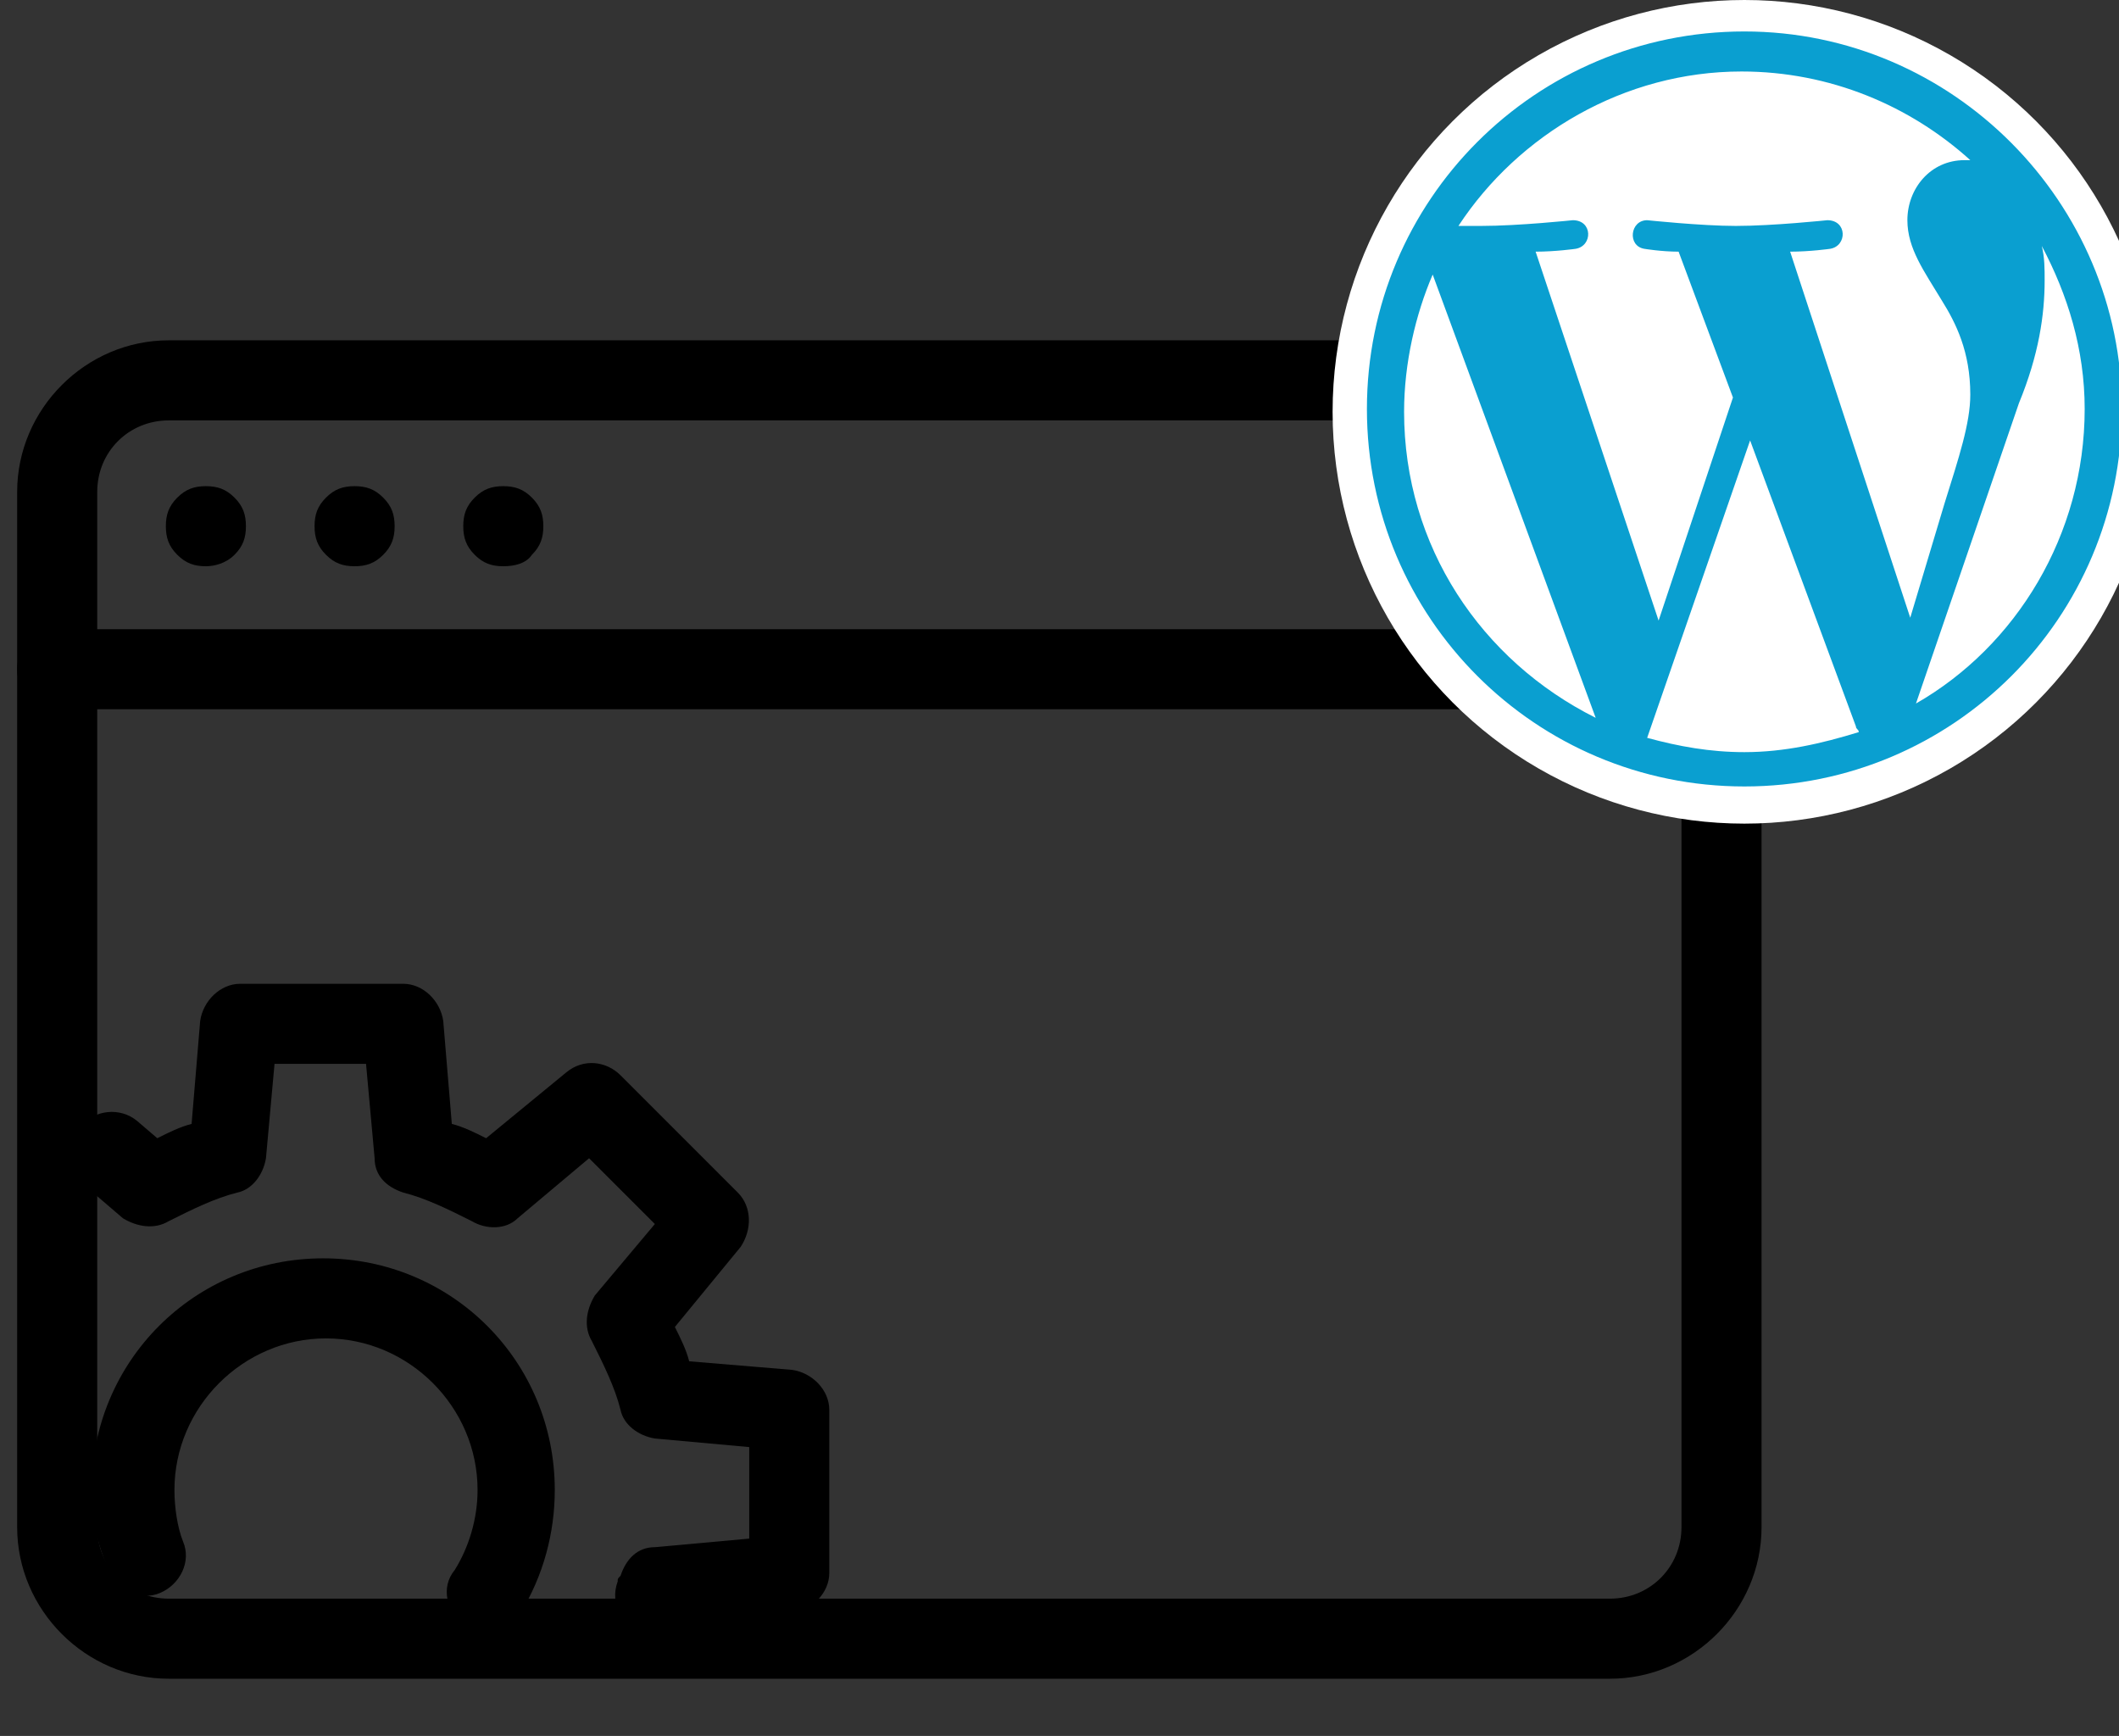
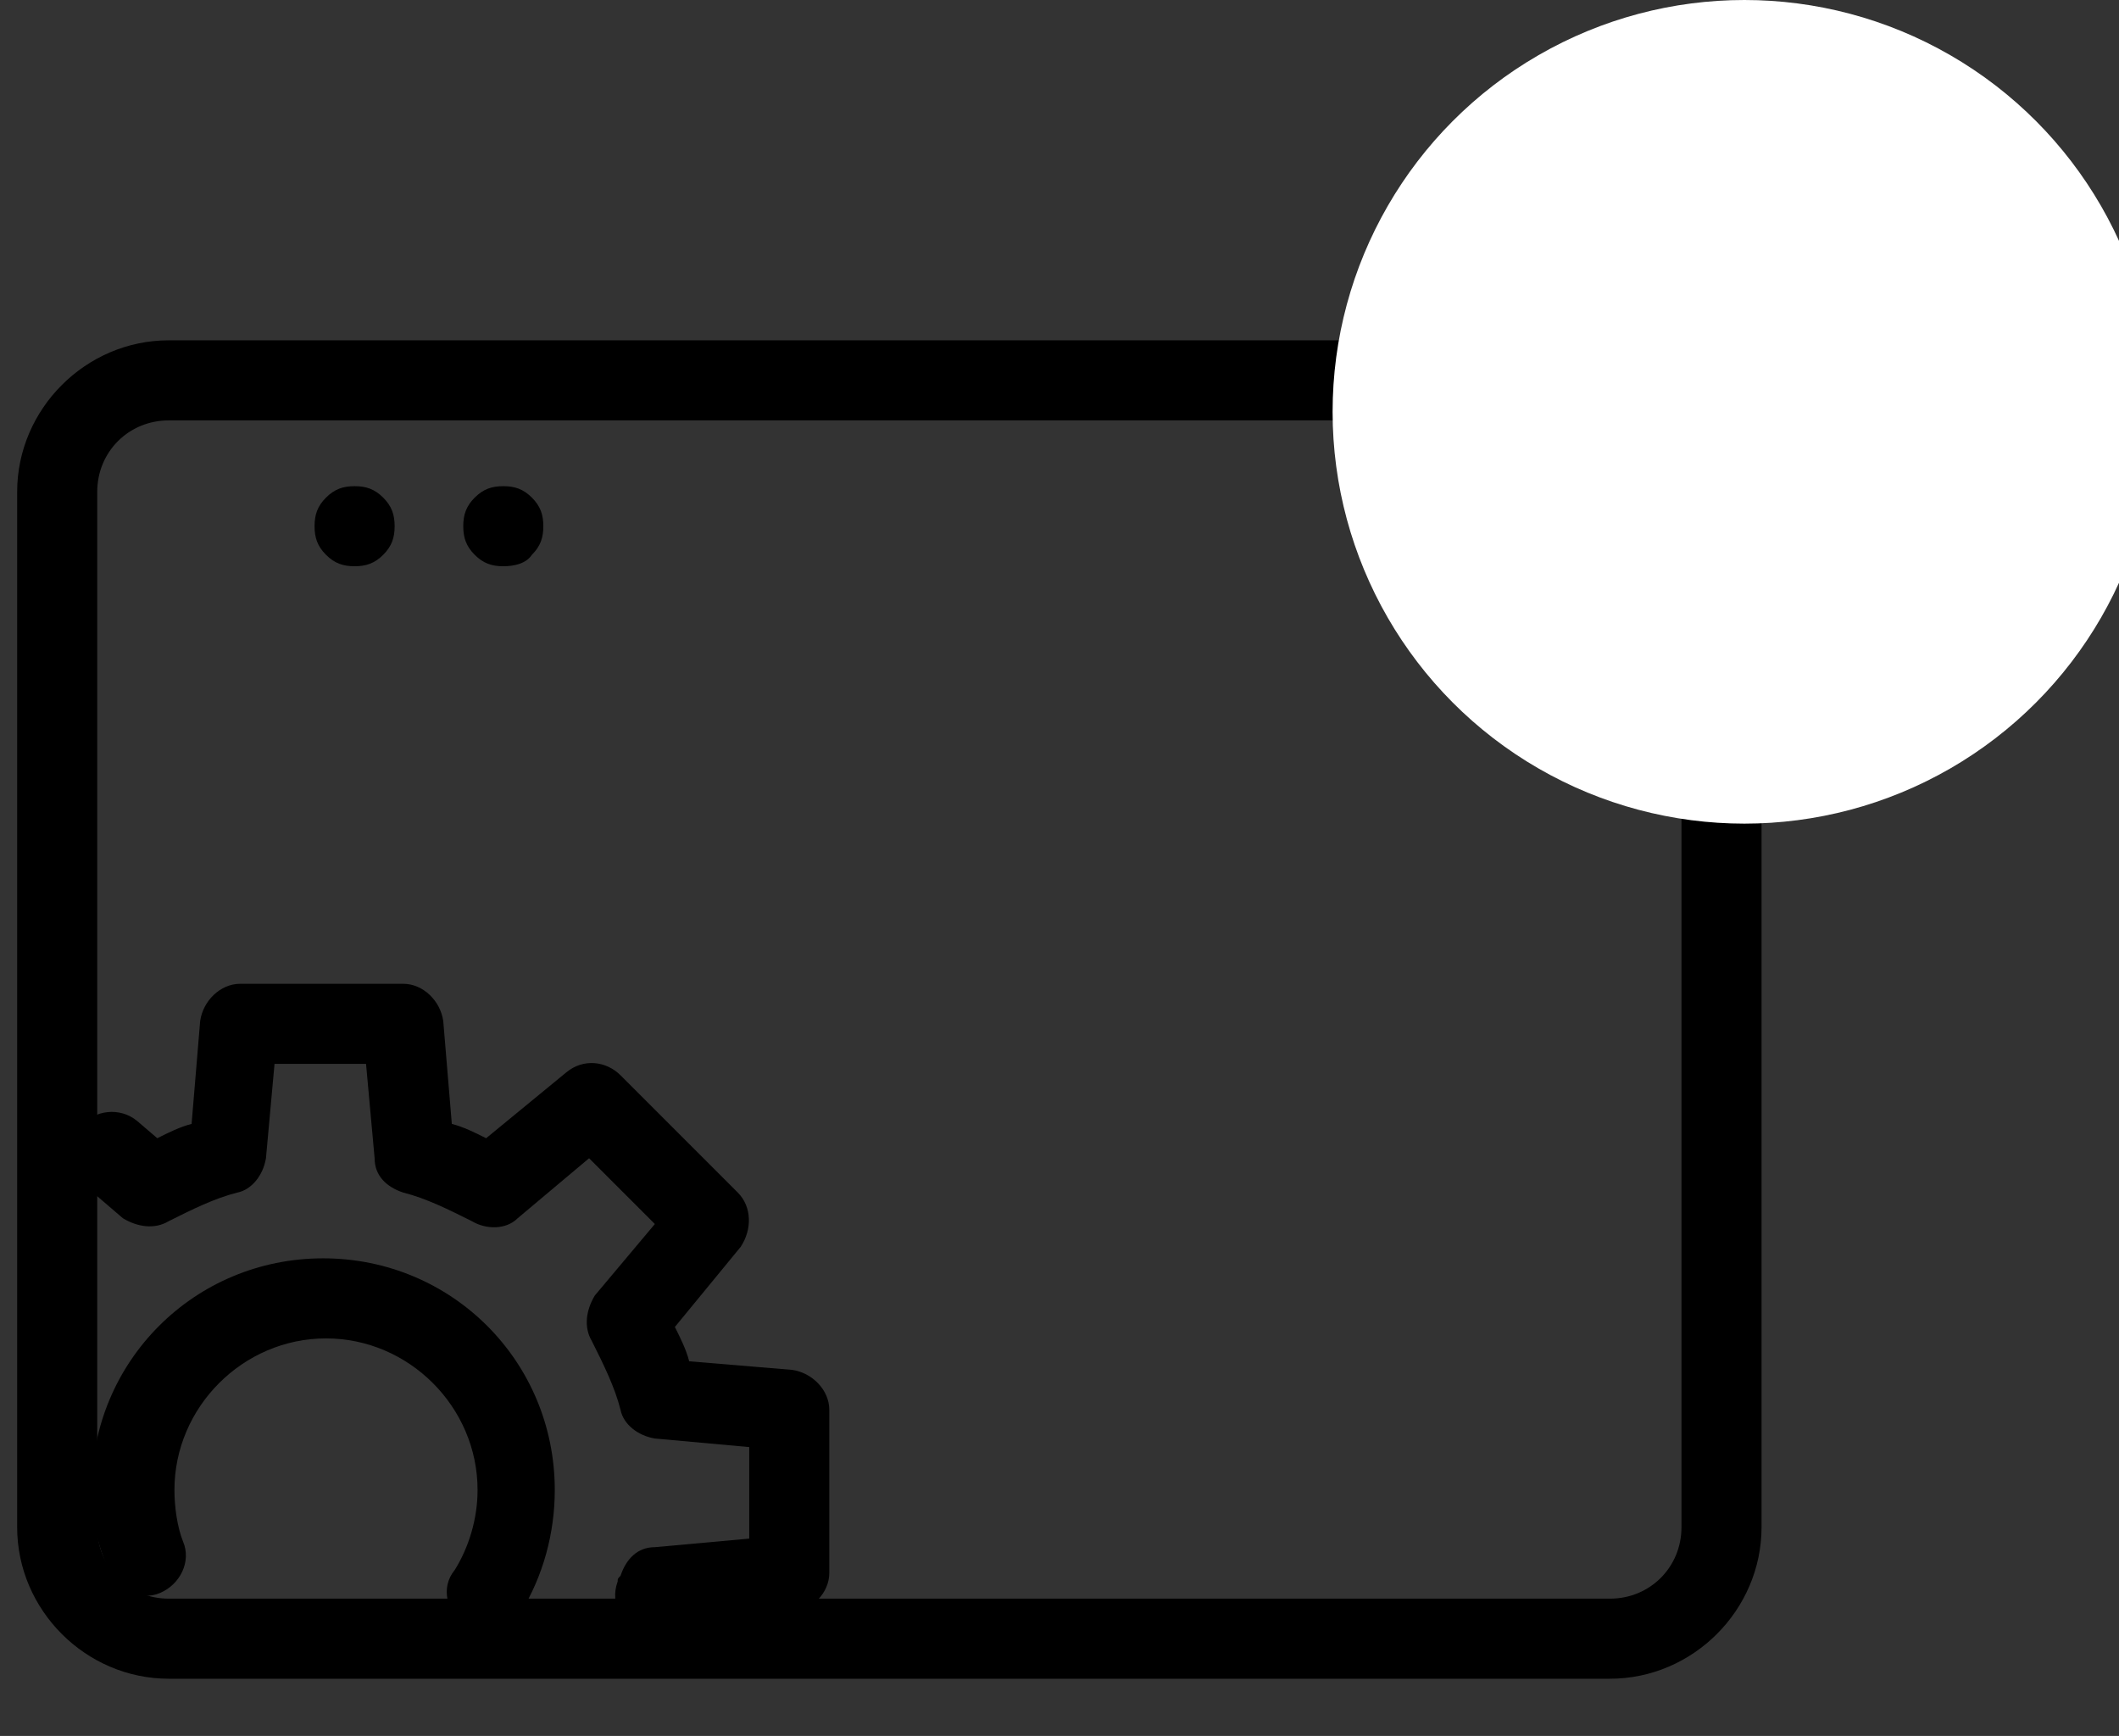
<svg xmlns="http://www.w3.org/2000/svg" version="1.1" id="Layer_1" x="0px" y="0px" viewBox="-268 366.3 74.1 60.7" enable-background="new -268 366.3 74.1 60.7" xml:space="preserve">
  <rect x="-268" y="366.3" width="74.1" height="60.7" fill="#333333" stroke="none" />
  <g id="XMLID_71_">
    <g id="XMLID_92_">
      <g id="XMLID_93_">
        <g id="XMLID_94_">
          <g id="XMLID_95_">
            <path id="XMLID_96_" d="M-211.7,425h-50.4c-2.9,0-5.3-2.4-5.3-5.3v-36.2c0-2.9,2.4-5.3,5.3-5.3h50.4c2.9,0,5.3,2.4,5.3,5.3       v36.2C-206.4,422.6-208.8,425-211.7,425z M-262.1,381c-1.4,0-2.5,1.1-2.5,2.5v36.2c0,1.4,1.1,2.5,2.5,2.5h50.4       c1.4,0,2.5-1.1,2.5-2.5v-36.2c0-1.4-1.1-2.5-2.5-2.5H-262.1z" />
          </g>
        </g>
      </g>
    </g>
    <g id="XMLID_87_">
      <g id="XMLID_88_">
        <g id="XMLID_89_">
          <g id="XMLID_90_">
-             <path id="XMLID_91_" d="M-207.8,391.1H-266c-0.8,0-1.4-0.6-1.4-1.4c0-0.8,0.6-1.4,1.4-1.4h58.2c0.8,0,1.4,0.6,1.4,1.4       C-206.4,390.4-207,391.1-207.8,391.1z" />
-           </g>
+             </g>
        </g>
      </g>
    </g>
    <g id="XMLID_82_">
      <g id="XMLID_83_">
        <g id="XMLID_84_">
          <g id="XMLID_85_">
-             <path id="XMLID_86_" d="M-260.8,386.1c-0.4,0-0.7-0.1-1-0.4c-0.3-0.3-0.4-0.6-0.4-1s0.1-0.7,0.4-1c0.3-0.3,0.6-0.4,1-0.4       c0.4,0,0.7,0.1,1,0.4c0.3,0.3,0.4,0.6,0.4,1s-0.1,0.7-0.4,1C-260.1,386-260.5,386.1-260.8,386.1z" />
-           </g>
+             </g>
        </g>
      </g>
    </g>
    <g id="XMLID_77_">
      <g id="XMLID_78_">
        <g id="XMLID_79_">
          <g id="XMLID_80_">
            <path id="XMLID_81_" d="M-255.6,386.1c-0.4,0-0.7-0.1-1-0.4c-0.3-0.3-0.4-0.6-0.4-1s0.1-0.7,0.4-1c0.3-0.3,0.6-0.4,1-0.4       c0.4,0,0.7,0.1,1,0.4c0.3,0.3,0.4,0.6,0.4,1s-0.1,0.7-0.4,1C-254.9,386-255.2,386.1-255.6,386.1z" />
          </g>
        </g>
      </g>
    </g>
    <g id="XMLID_72_">
      <g id="XMLID_73_">
        <g id="XMLID_74_">
          <g id="XMLID_75_">
            <path id="XMLID_76_" d="M-250.4,386.1c-0.4,0-0.7-0.1-1-0.4c-0.3-0.3-0.4-0.6-0.4-1c0-0.4,0.1-0.7,0.4-1c0.3-0.3,0.6-0.4,1-0.4       c0.4,0,0.7,0.1,1,0.4c0.3,0.3,0.4,0.6,0.4,1c0,0.4-0.1,0.7-0.4,1C-249.6,386-250,386.1-250.4,386.1z" />
          </g>
        </g>
      </g>
    </g>
  </g>
  <g id="XMLID_60_">
    <g id="XMLID_66_">
      <g id="XMLID_67_">
        <g id="XMLID_68_">
          <g id="XMLID_69_">
            <path id="XMLID_70_" d="M-264.8,418.4c0-4.5,3.6-8.1,8.1-8.1c4.5,0,8.1,3.6,8.1,8.1c0,1.5-0.4,3-1.2,4.3       c-0.4,0.7-1.3,0.9-1.9,0.4c-0.7-0.4-0.9-1.3-0.4-1.9c0.5-0.8,0.8-1.8,0.8-2.8c0-2.9-2.4-5.3-5.3-5.3c-2.9,0-5.3,2.4-5.3,5.3       c0,0.6,0.1,1.3,0.3,1.8c0.3,0.7-0.1,1.5-0.8,1.8c-0.7,0.3-1.5-0.1-1.8-0.8C-264.6,420.3-264.8,419.4-264.8,418.4z" />
          </g>
        </g>
      </g>
    </g>
    <g id="XMLID_61_">
      <g id="XMLID_62_">
        <g id="XMLID_63_">
          <g id="XMLID_64_">
            <path id="XMLID_65_" d="M-265.5,406.6c0-0.3,0.1-0.6,0.3-0.9c0.5-0.6,1.4-0.7,2-0.2l0.7,0.6c0.4-0.2,0.8-0.4,1.2-0.5l0.3-3.6       c0.1-0.7,0.7-1.3,1.4-1.3h5.7c0.7,0,1.3,0.6,1.4,1.3l0.3,3.6c0.4,0.1,0.8,0.3,1.2,0.5l2.8-2.3c0.6-0.5,1.4-0.4,1.9,0.1l4.1,4.1       c0.5,0.5,0.5,1.3,0.1,1.9l-2.3,2.8c0.2,0.4,0.4,0.8,0.5,1.2l3.6,0.3c0.7,0.1,1.3,0.7,1.3,1.4v5.7c0,0.7-0.6,1.3-1.3,1.4       l-3.9,0.4c-0.4,0.3-0.8,0.4-1.3,0.3c-0.7-0.2-1.2-1-0.9-1.8c0-0.1,0-0.1,0.1-0.2c0.2-0.6,0.6-1,1.2-1l3.3-0.3v-3.2l-3.3-0.3       c-0.6-0.1-1.1-0.5-1.2-1c-0.2-0.8-0.6-1.6-1-2.4c-0.3-0.5-0.2-1.1,0.1-1.6l2.1-2.5l-2.3-2.3l-2.5,2.1c-0.4,0.4-1.1,0.4-1.6,0.1       c-0.8-0.4-1.6-0.8-2.4-1c-0.6-0.2-1-0.6-1-1.2l-0.3-3.3h-3.2l-0.3,3.3c-0.1,0.6-0.5,1.1-1,1.2c-0.8,0.2-1.6,0.6-2.4,1       c-0.5,0.3-1.1,0.2-1.6-0.1l-1.4-1.2C-265.3,407.4-265.5,407-265.5,406.6z" />
          </g>
        </g>
      </g>
    </g>
  </g>
  <g id="XMLID_454_">
    <circle id="XMLID_508_" fill="#FFFFFF" cx="-207" cy="380.7" r="14.4" />
    <g id="XMLID_460_">
-       <path id="XMLID_461_" fill="#0A9FD0" d="M-207,367.4c-7.3,0-13.2,5.9-13.2,13.2c0,7.3,5.9,13.2,13.2,13.2    c7.3,0,13.2-5.9,13.2-13.2C-193.8,373.4-199.7,367.4-207,367.4z M-218.9,380.7c0-1.7,0.4-3.4,1-4.8l5.7,15.5    C-216.2,389.4-218.9,385.4-218.9,380.7z M-207,392.6c-1.2,0-2.3-0.2-3.4-0.5l3.6-10.4l3.7,10c0,0.1,0.1,0.1,0.1,0.2    C-204.3,392.3-205.6,392.6-207,392.6z M-205.4,375.1c0.7,0,1.4-0.1,1.4-0.1c0.6-0.1,0.6-1-0.1-1c0,0-1.9,0.2-3.2,0.2    c-1.2,0-3.1-0.2-3.1-0.2c-0.6,0-0.7,0.9-0.1,1c0,0,0.6,0.1,1.2,0.1l1.9,5.1l-2.6,7.8l-4.3-12.9c0.7,0,1.4-0.1,1.4-0.1    c0.6-0.1,0.6-1-0.1-1c0,0-1.9,0.2-3.2,0.2c-0.2,0-0.5,0-0.8,0c2.1-3.2,5.8-5.4,9.9-5.4c3.1,0,5.9,1.2,8,3.1c-0.1,0-0.1,0-0.2,0    c-1.2,0-2,1-2,2.1c0,1,0.6,1.8,1.2,2.8c0.5,0.8,1,1.8,1,3.3c0,1-0.4,2.2-0.9,3.8l-1.2,4L-205.4,375.1z M-201,390.9l3.6-10.5    c0.7-1.7,0.9-3.1,0.9-4.3c0-0.4,0-0.8-0.1-1.2c0.9,1.7,1.5,3.6,1.5,5.7C-195.1,385-197.5,388.9-201,390.9z" />
-     </g>
+       </g>
  </g>
</svg>